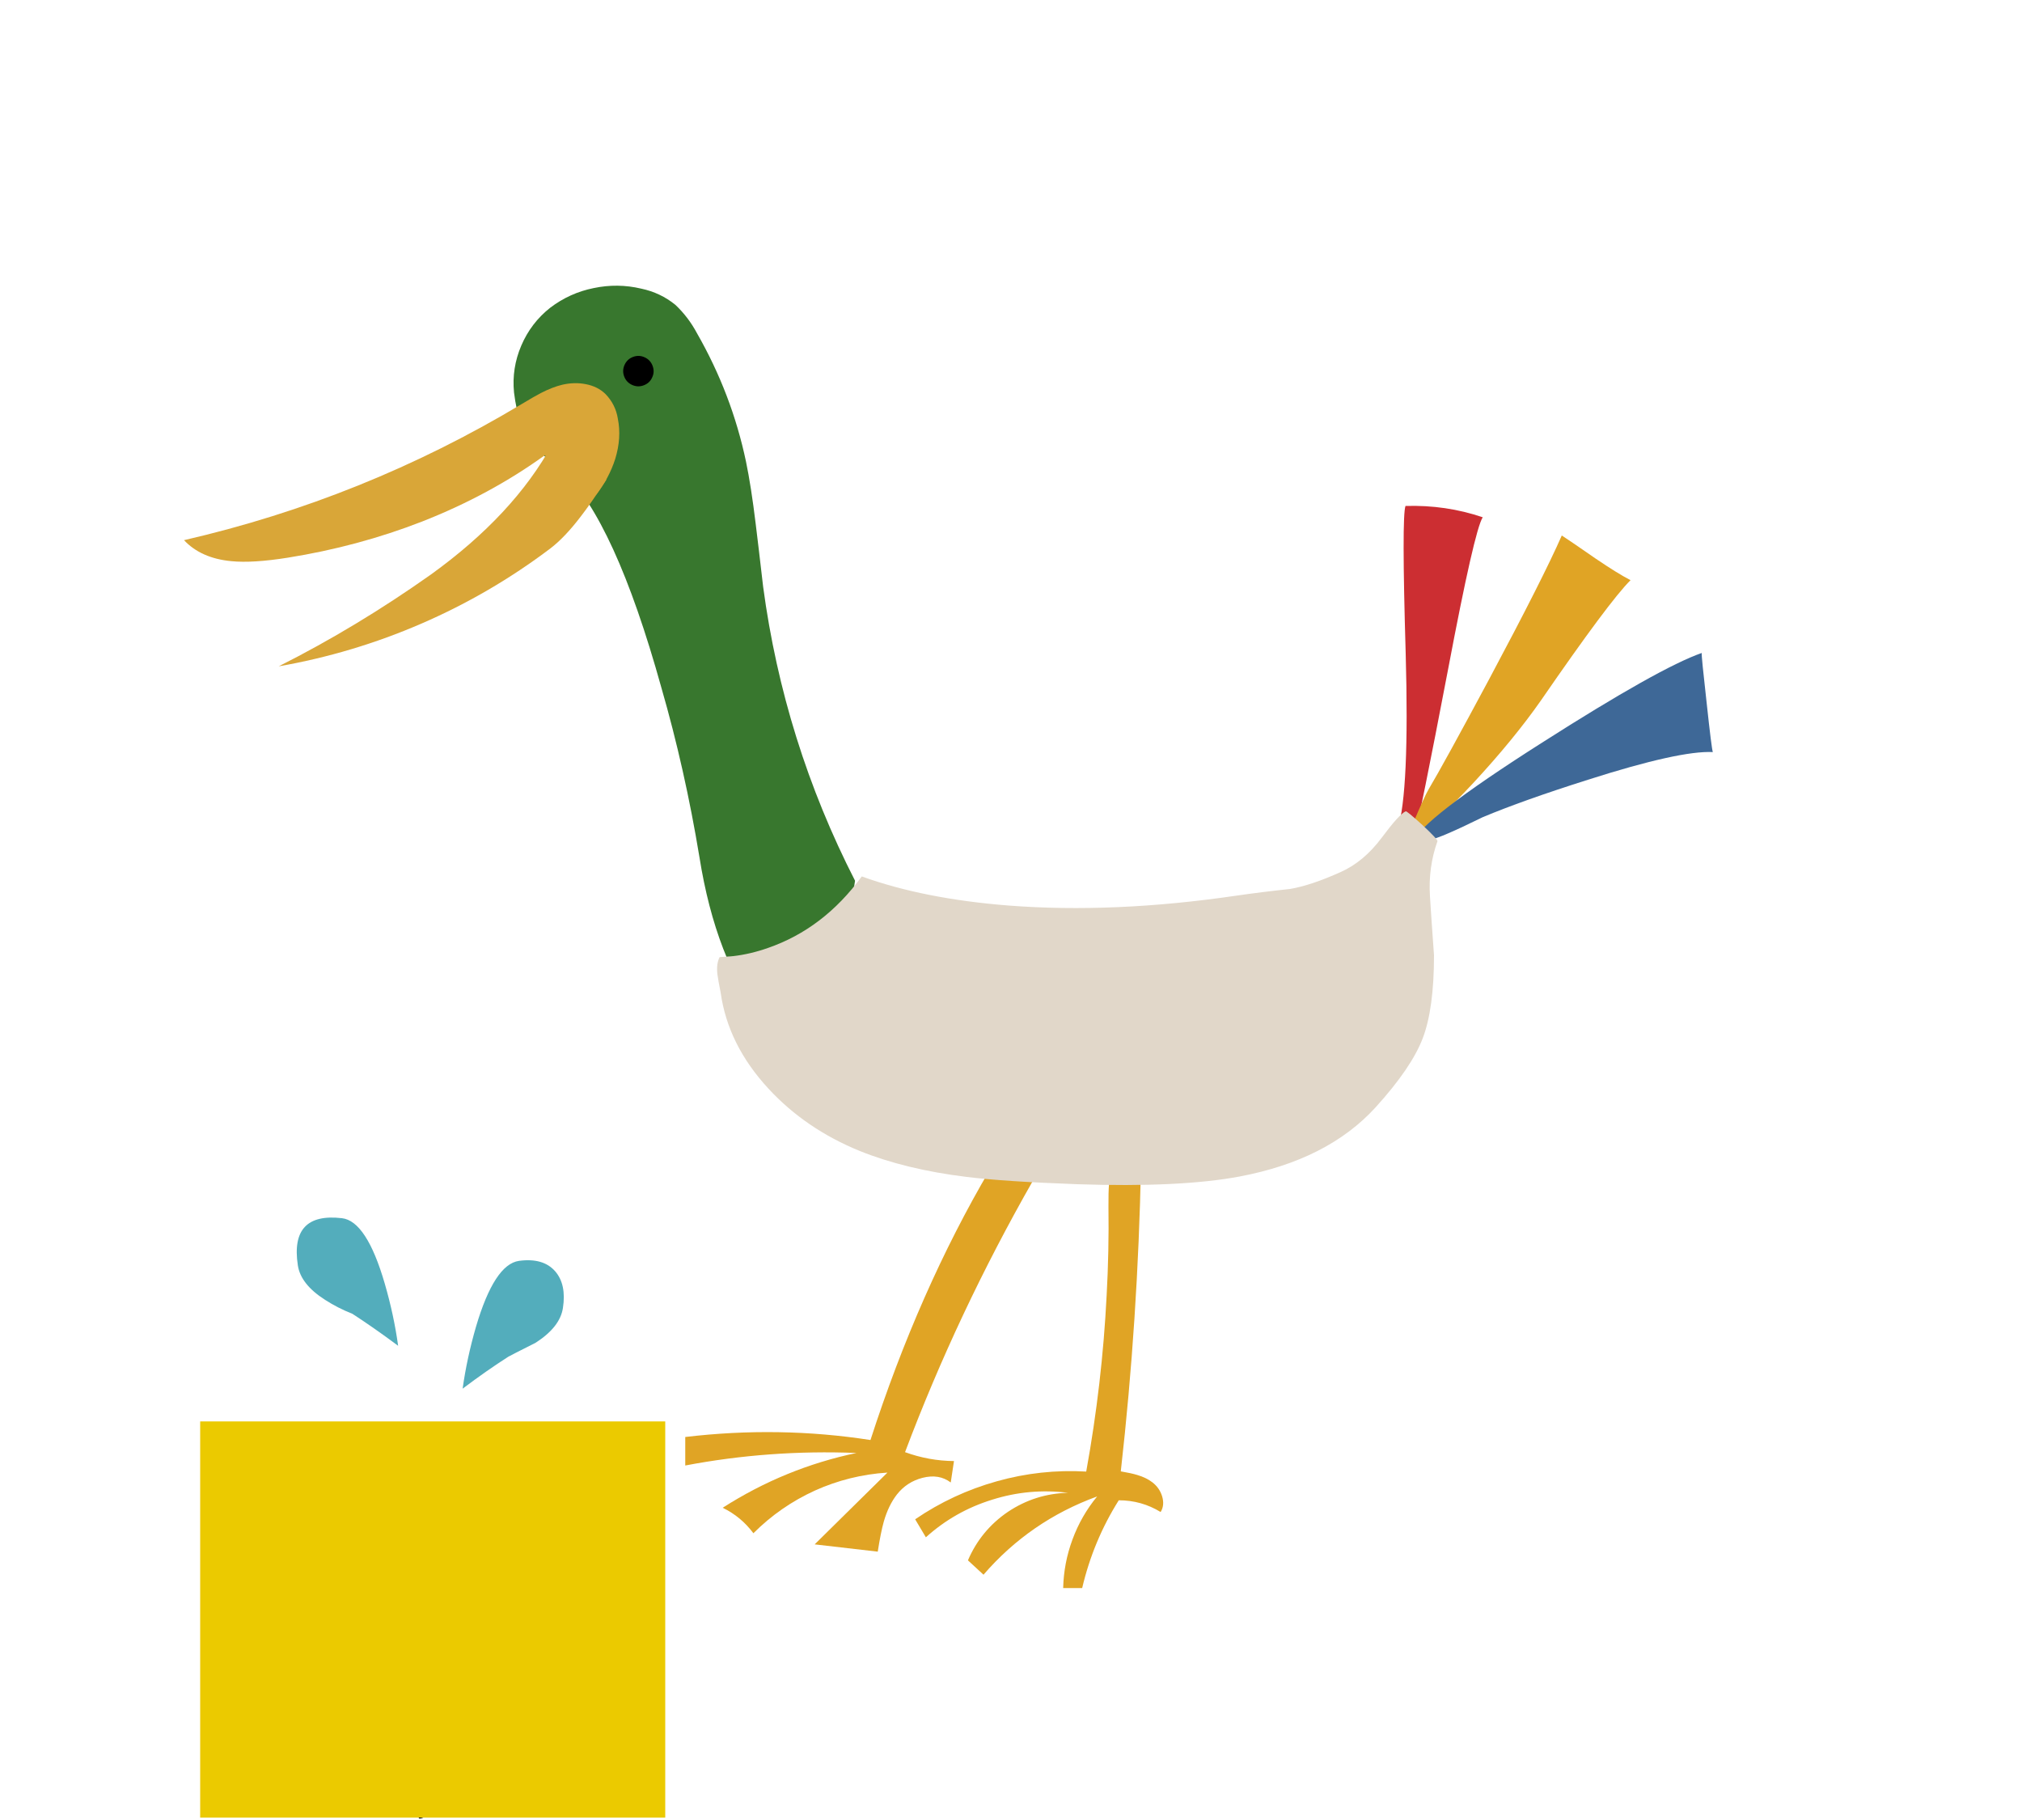
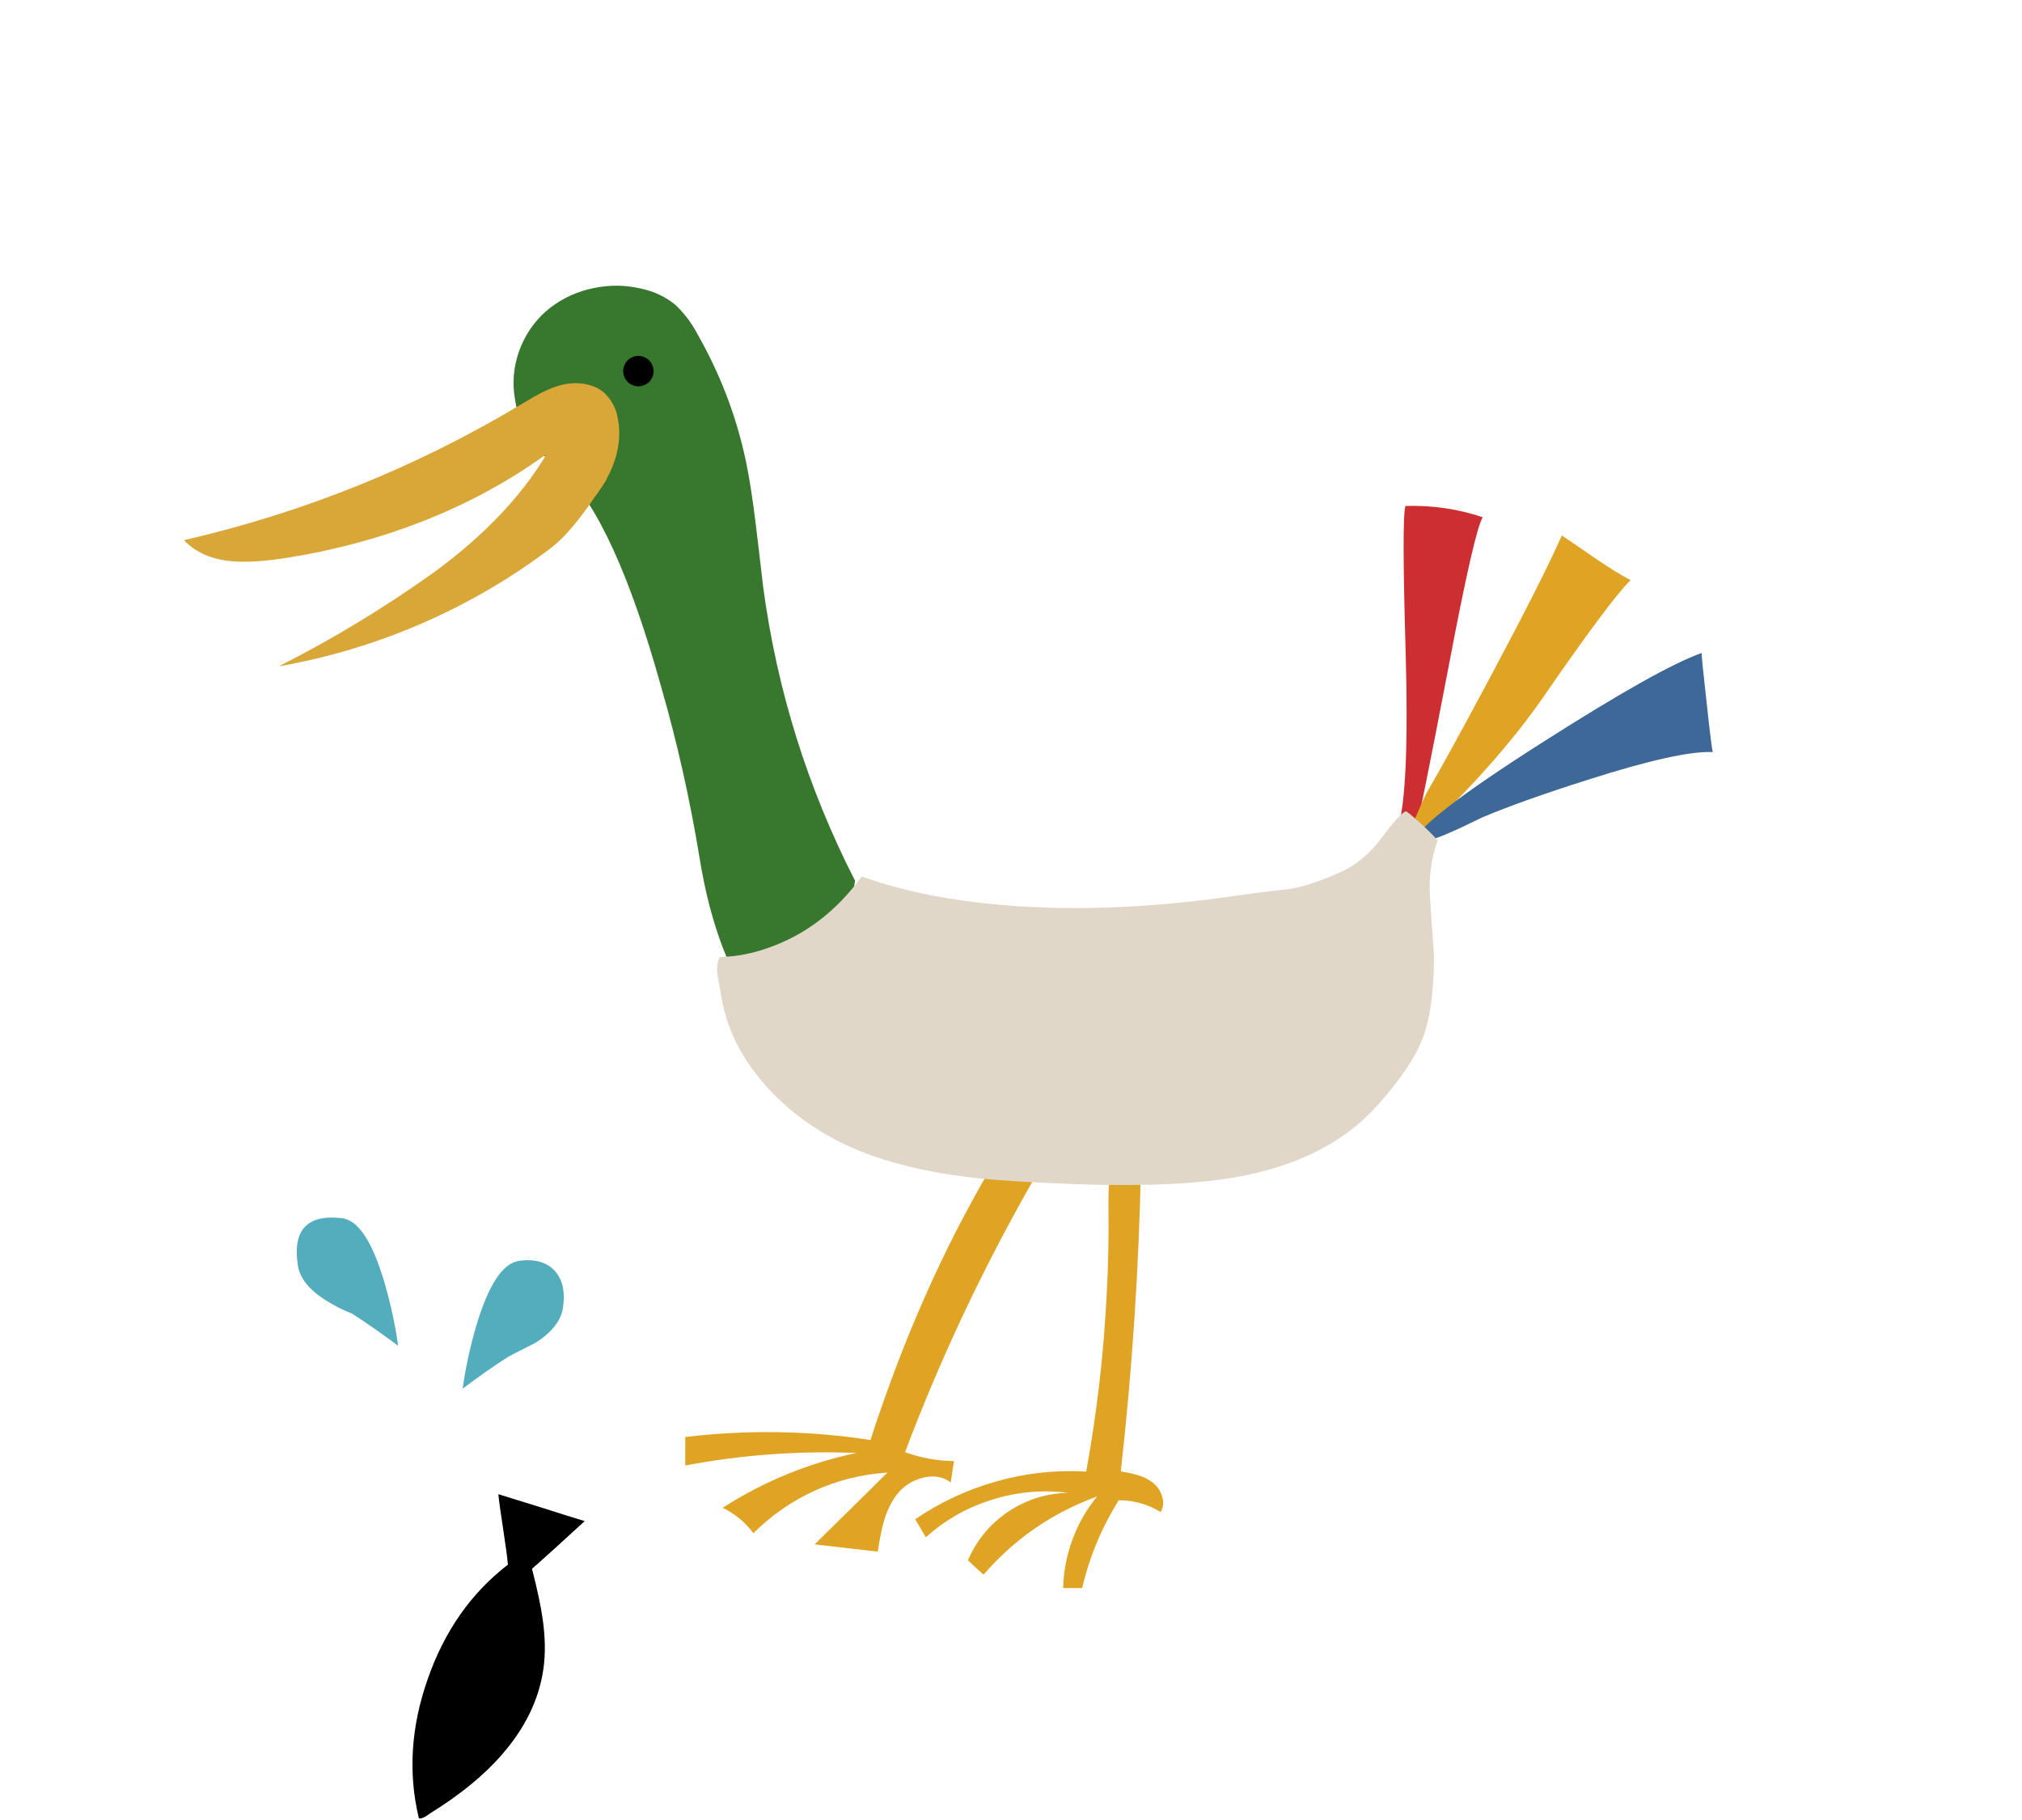
<svg xmlns="http://www.w3.org/2000/svg" id="main_recruit" image-rendering="auto" baseProfile="basic" version="1.1" preserveAspectRatio="xMidYMid meet" x="0px" y="0px" width="500" height="450" viewBox="0 0 500 450">
  <g id=".__E3.__82.__B7.__E3.__83.__BC.__E3.__83.__B3-1" overflow="visible">
    <g id="FlashAICB_Layer-1_.__3CClip-Group.__3Er1" transform="translate(77.5 57.4)">
      <g id="leg" transform="translate(91.95 230.4)">
        <path fill="#E0A425" stroke="none" d="M16.85 91.3Q23.5 84.65 32.05 80.75 40.6 76.9 50 76.3L32 94.05 47.6 95.85Q48.35 91.05 49.1 88.4 50.25 84.4 52.35 81.7 54.8 78.6 58.65 77.6 62.75 76.55 65.65 78.75L66.45 73.45Q60.25 73.4 54.35 71.25 67.3 36.85 86.05 4L75.35 1.35Q57.75 31.3 45.8 68.25 23.25 64.75 0 67.5L0 74.55Q20.75 70.6 42.35 71.45 24.65 75.15 9.25 85 13.8 87.2 16.85 91.3Z" />
        <path fill="#E0A425" stroke="none" d="M112.7 0Q106.35 .65 105.3 2.35 104.6 3.45 104.65 10.55 104.8 21.55 104.2 32.5 103.1 54.3 99.15 76.05 87.9 75.4 77.05 78.45 66.15 81.5 56.85 87.85L59.5 92.3Q66.65 85.85 75.9 83 85.1 80.1 94.65 81.3 86.55 81.5 79.8 86 73.1 90.55 69.9 98L73.75 101.55Q85.25 88.25 101.85 82.2 97.9 87 95.75 92.85 93.6 98.65 93.45 104.85L98.15 104.85Q100.9 93.15 107.2 83.15 112.8 83.15 117.55 86.05 118.6 84.35 117.9 82.1 117.25 80.05 115.5 78.7 114 77.55 111.8 76.9 110.35 76.45 107.7 76 111.95 38.4 112.7 0Z" />
      </g>
      <g id="sippo" transform="translate(267.85 67.65)">
        <path fill="#CC2E32" stroke="none" d="M2.2 .05Q1.25 2.7 2.25 36.55 3.2 70.65 .25 80.05 .55 80.65 2.4 80.3 4.25 79.95 4.6 80.6 5.7 77.2 12.75 40.35 19.25 6 21.3 2.85 12.2 -.25 2.2 .05Z" />
        <path fill="#E0A425" stroke="none" d="M57.85 18.4Q54.65 16.75 49.2 13.05 43.3 8.95 40.85 7.35 36.25 17.85 22.85 42.95 11.65 63.85 7.95 70.05 6.95 71.7 4.1 78.45 1.5 84.7 0 86.65 9.45 78.75 19.1 68.4 29 57.7 35.65 48.2 52.6 23.6 57.85 18.4Z" />
        <path fill="#3E6897" stroke="none" d="M76.65 48.55Q75.35 37.05 75.45 36.4 65 40.05 36 58.55 5.65 77.85 4.15 83.2 7.15 83.45 12.75 81 15.8 79.7 21.3 77 31.2 72.85 47.3 67.75 70 60.5 78.2 60.9 77.9 60.15 76.65 48.55Z" />
      </g>
      <g display="none">
        <g id="facer3s">
          <animateTransform attributeName="transform" additive="replace" type="translate" dur="6.5s" keyTimes="0;.005;.01;.015;.021;.026;.031;.036;.041;.046;.051;.056;.062;.067;.072;.077;.082;.087;.092;.097;.103;.108;.113;.118;.123;.128;.133;.138;.144;.149;.154;.159;.164;.169;.174;.179;.185;.19;.195;.2;.205;.21;.215;.221;.226;.231;.236;.241;.246;.251;.256;.262;.267;.272;.277;.282;.287;.292;.297;.303;.308;.313;.318;.323;.328;.333;.338;.344;.349;.354;.359;.364;.369;.374;.379;.385;.39;.395;.4;.405;.41;.415;.421;.426;.431;.436;.441;.446;.451;.456;1" values="135.55,175.2;135.587,175.302;135.515,175.239;135.581,175.241;135.588,175.303;135.519,175.193;135.587,175.188;135.552,175.299;135.596,175.194;135.511,175.223;135.581,175.233;135.641,175.274;135.49,175.25;135.569,175.276;135.571,175.234;135.551,175.258;135.552,175.2;135.534,175.27;135.54,175.266;135.522,175.275;135.602,175.259;135.629,175.198;135.582,175.257;135.613,175.262;135.553,175.284;135.551,175.228;135.568,175.207;135.474,175.332;135.528,175.209;135.529,175.217;135.497,175.266;135.57,175.22;135.58,175.278;135.587,175.226;135.507,175.24;135.509,175.269;135.561,175.275;135.574,175.249;135.584,175.238;135.453,175.204;135.522,175.22;135.563,175.198;135.533,175.199;135.58,175.238;135.577,175.302;135.512,175.241;135.55,175.2;135.506,175.274;135.537,175.272;135.553,175.293;135.583,175.276;135.643,175.286;135.555,175.233;135.516,175.325;135.53,175.231;135.625,175.26;135.551,175.278;135.536,175.262;135.609,175.295;135.552,175.24;135.621,175.199;135.564,175.247;135.532,175.258;135.515,175.188;135.49,175.206;135.586,175.208;135.518,175.269;135.514,175.246;135.593,175.247;135.551,175.225;135.468,175.242;135.494,175.217;135.535,175.273;135.556,175.268;135.557,175.235;135.569,175.252;135.495,175.216;135.532,175.251;135.538,175.246;135.511,175.272;135.571,175.225;135.532,175.235;135.536,175.273;135.533,175.263;135.62,175.255;135.508,175.235;135.54,175.254;135.514,175.236;135.504,175.21;135.55,175.2;135.55,175.2" fill="freeze" />
          <animateTransform attributeName="transform" additive="sum" type="rotate" dur="6.5s" keyTimes="0;.005;.01;.015;.021;.026;.031;.036;.041;.046;.051;.056;.062;.067;.072;.077;.082;.087;.092;.097;.103;.108;.113;.118;.123;.128;.133;.138;.144;.149;.154;.159;.164;.169;.174;.179;.185;.19;.195;.2;.205;.21;.215;.221;.226;.231;.236;.241;.246;.251;.256;.262;.267;.272;.277;.282;.287;.292;.297;.303;.308;.313;.318;.323;.328;.333;.338;.344;.349;.354;.359;.364;.369;.374;.379;.385;.39;.395;.4;.405;.41;.415;.421;.426;.431;.436;.441;.446;.451;.456;1" values="0,0,0;-.589,0,0;-1.177,0,0;-1.767,0,0;-2.357,0,0;-2.945,0,0;-3.535,0,0;-4.125,0,0;-4.714,0,0;-5.303,0,0;-5.893,0,0;-6.482,0,0;-5.729,0,0;-4.978,0,0;-4.225,0,0;-3.473,0,0;-2.72,0,0;-1.968,0,0;-1.216,0,0;-.463,0,0;.288,0,0;1.039,0,0;1.792,0,0;.468,0,0;-.856,0,0;-2.181,0,0;-3.506,0,0;-4.83,0,0;-6.155,0,0;-7.479,0,0;-8.805,0,0;-10.129,0,0;-11.453,0,0;-12.778,0,0;-14.102,0,0;-12.927,0,0;-11.752,0,0;-10.577,0,0;-9.401,0,0;-8.227,0,0;-7.051,0,0;-5.876,0,0;-4.701,0,0;-3.526,0,0;-2.35,0,0;-1.175,0,0;0,0,0;-.791,0,0;-1.584,0,0;-2.375,0,0;-3.168,0,0;-3.959,0,0;-4.751,0,0;-5.543,0,0;-6.335,0,0;-7.126,0,0;-7.918,0,0;-8.711,0,0;-8.001,0,0;-7.293,0,0;-6.584,0,0;-5.874,0,0;-5.165,0,0;-4.457,0,0;-3.747,0,0;-3.039,0,0;-2.329,0,0;-1.62,0,0;-.911,0,0;-.203,0,0;-1.556,0,0;-2.909,0,0;-4.263,0,0;-5.616,0,0;-6.969,0,0;-8.323,0,0;-9.676,0,0;-11.03,0,0;-12.383,0,0;-13.736,0,0;-15.089,0,0;-13.413,0,0;-11.737,0,0;-10.06,0,0;-8.382,0,0;-6.706,0,0;-5.03,0,0;-3.353,0,0;-1.676,0,0;0,0,0;0,0,0" fill="freeze" />
          <animateTransform attributeName="transform" additive="sum" type="scale" dur="6.5s" keyTimes="0;.149;.154;.195;.2;.292;.297;.303;.385;.39;.426;.431;1" values="1,1;1,1;1,.999;1,.999;1,1;1,1;1,.999;1,1;1,1;1,.999;1,.999;1,1;1,1" fill="freeze" />
          <animateTransform attributeName="transform" additive="sum" type="translate" dur="6.5s" keyTimes="0;.005;.01;.015;.021;.026;.031;.036;.041;.046;.051;.056;.062;.067;.072;.077;.082;.087;.097;.103;.108;.113;.118;.123;.128;.133;.138;.144;.149;.154;.159;.164;.169;.174;.179;.185;.19;.195;.2;.205;.21;.215;.221;.226;.231;.236;.241;.251;.256;.262;.267;.272;.277;.282;.287;.292;.297;.303;.308;.313;.318;.323;.328;.333;.338;.344;.349;.354;.359;.364;.369;.374;.379;.385;.39;.395;.405;.41;.415;.421;.426;.431;.436;.441;.446;.451;.456;1" values="-135.55,-175.2;-135.55,-175.3;-135.5,-175.25;-135.55,-175.3;-135.55,-175.35;-135.5,-175.2;-135.5,-175.2;-135.5,-175.25;-135.5,-175.2;-135.5,-175.25;-135.55,-175.25;-135.6,-175.3;-135.45,-175.25;-135.5,-175.25;-135.5,-175.2;-135.5,-175.25;-135.55,-175.2;-135.5,-175.3;-135.5,-175.3;-135.65,-175.25;-135.65,-175.2;-135.65,-175.25;-135.65,-175.2;-135.55,-175.35;-135.55,-175.25;-135.5,-175.2;-135.4,-175.35;-135.5,-175.2;-135.5,-175.25;-135.5,-175.25;-135.45,-175.2;-135.5,-175.3;-135.5,-175.2;-135.5,-175.2;-135.45,-175.3;-135.45,-175.3;-135.55,-175.2;-135.5,-175.25;-135.45,-175.2;-135.5,-175.25;-135.5,-175.2;-135.5,-175.2;-135.55,-175.25;-135.55,-175.3;-135.5,-175.25;-135.55,-175.2;-135.5,-175.3;-135.5,-175.3;-135.55,-175.25;-135.55,-175.25;-135.45,-175.25;-135.45,-175.3;-135.5,-175.25;-135.55,-175.25;-135.5,-175.3;-135.5,-175.25;-135.55,-175.3;-135.5,-175.25;-135.55,-175.25;-135.5,-175.25;-135.5,-175.25;-135.5,-175.15;-135.45,-175.2;-135.55,-175.2;-135.5,-175.3;-135.5,-175.25;-135.6,-175.3;-135.55,-175.25;-135.45,-175.3;-135.5,-175.2;-135.45,-175.25;-135.5,-175.25;-135.5,-175.3;-135.55,-175.2;-135.45,-175.2;-135.45,-175.25;-135.45,-175.25;-135.55,-175.25;-135.45,-175.15;-135.5,-175.3;-135.5,-175.25;-135.55,-175.3;-135.45,-175.25;-135.5,-175.25;-135.45,-175.25;-135.5,-175.25;-135.55,-175.2;-135.55,-175.2" fill="freeze" />
          <g id="Layer21_0_FILL">
            <path fill="#1A7926" stroke="none" d="M136.6 4.6Q131.6 1.25 125.6 .35 119.65 -.6 113.85 1.15 108.1 3 103.9 7.4 99.7 11.8 98.15 17.65 96.15 26.1 97.75 30.85 98.8 33.8 102.55 39.85 110.45 55.85 106.75 98.7 105.15 119.5 100.9 141.3 95.85 166.2 101.35 184.45 104.85 181.55 112.6 180.3 120.65 179 123.6 176.85 126.5 174.75 129.1 170.55 132.45 164.55 134.9 160.2 130.45 121.85 139 84.15 141.5 74.05 142.75 69 144.95 59.95 145.9 53.7 148.45 36.75 145.65 19.75 145.05 15.25 143.1 11.3 140.75 7.25 136.6 4.6Z" />
            <path fill="#E0A425" stroke="none" d="M101.05 45.15L91.6 32.25Q76.35 45.4 52.2 51.9 31.1 57.55 9 60.05 27.25 63.45 45.75 62.5 64.3 61.55 82.1 56.25 86.4 54.95 91.95 51.45 95.2 49.45 101.05 45.15Z" />
            <path fill="#000" stroke="none" d="M32.5 7.2Q27.6 19.35 26.8 29.35 25.7 42.35 31 52.35 33.6 57.3 38.5 62.3 41.7 65.6 47.9 70.75 46.75 76.05 44.4 87.95 47.45 86.85 54.95 84.35 61.75 82.05 65.5 80.7 63.65 78.65 59.45 74.4 55.2 70.15 53.35 68.05 58.15 51.55 52.65 33.55 47.2 15.55 34 4.45 33.15 4.8 32.5 7.2Z" />
            <path fill="#E0A425" stroke="none" d="M94.85 17.15Q93.35 17.45 89.35 18.55 45.45 30.6 0 28.5 2.85 34 9.9 36.7 14.8 38.6 23.5 39.6 41.05 41.6 58 39.9 75.9 38.05 91.6 32.25L101.1 45.15Q105.4 42 108.15 37.8 111.1 33.2 111.45 28.35 111.85 24.85 110.15 21.7 108.8 19.35 106.05 17.95 103.5 16.7 100.5 16.6 98 16.5 94.85 17.15Z" />
            <path id="Layer25_0_1_STROKES" stroke="#000" stroke-width="2.15" stroke-linejoin="round" stroke-linecap="round" fill="none" d="M121.55 15.9Q121.05 18.2 121.4 20.05 121.85 22.35 123.45 23.3 125.3 24.2 127.4 23.95 128.9 24 130.45 23.4 132.05 22.7 132.15 21" />
            <animate attributeName="display" fill="freeze" repeatDur="3s" dur="0.267s" keyTimes="0;.875;1" values="none;inline;inline" />
          </g>
          <g display="none" id="Layer16_0_FILL">
            <path fill="#1A7926" stroke="none" d="M136.6 4.6Q131.6 1.25 125.6 .35 119.65 -.6 113.85 1.15 108.1 3 103.9 7.4 99.7 11.8 98.15 17.65 96.15 26.1 97.75 30.85 98.8 33.8 102.55 39.85 110.45 55.85 106.75 98.7 105.15 119.5 100.9 141.3 95.85 166.2 101.35 184.45 104.85 181.55 112.6 180.3 120.65 179 123.6 176.85 126.5 174.75 129.1 170.55 132.45 164.55 134.9 160.2 130.45 121.85 139 84.15 141.5 74.05 142.75 69 144.95 59.95 145.9 53.7 148.45 36.75 145.65 19.75 145.05 15.25 143.1 11.3 140.75 7.25 136.6 4.6Z" />
            <path fill="#E0A425" stroke="none" d="M101.05 45.15L91.6 32.25Q76.35 45.4 52.2 51.9 31.1 57.55 9 60.05 27.25 63.45 45.75 62.5 64.3 61.55 82.1 56.25 86.4 54.95 91.95 51.45 95.2 49.45 101.05 45.15Z" />
            <g transform="matrix(.966 -.259 .259 .966 0 0)" id="Layer18_0_FILL">
              <path fill="#000" stroke="none" d="M22.9 12.05Q21.3 25.05 23.15 34.9 25.4 47.75 33.15 56.05 36.95 60.15 42.95 63.75 46.95 66.05 54.2 69.45 54.5 74.85 55.3 86.95 58 85.1 64.6 80.8 70.55 76.75 73.8 74.5 71.5 73 66.3 69.95 61.1 66.95 58.8 65.45 59.15 48.25 49.2 32.25 39.25 16.3 23.65 9 22.9 9.55 22.9 12.05Z" />
            </g>
            <path fill="#E0A425" stroke="none" d="M94.85 17.15Q93.35 17.45 89.35 18.55 45.45 30.6 0 28.5 2.85 34 9.9 36.7 14.8 38.6 23.5 39.6 41.05 41.6 58 39.9 75.9 38.05 91.6 32.25L101.1 45.15Q105.4 42 108.15 37.8 111.1 33.2 111.45 28.35 111.85 24.85 110.15 21.7 108.8 19.35 106.05 17.95 103.5 16.7 100.5 16.6 98 16.5 94.85 17.15Z" />
            <path id="Layer20_0_1_STROKES" stroke="#000" stroke-width="2.15" stroke-linejoin="round" stroke-linecap="round" fill="none" d="M121.55 15.9Q121.05 18.2 121.4 20.05 121.85 22.35 123.45 23.3 125.3 24.2 127.4 23.95 128.9 24 130.45 23.4 132.05 22.7 132.15 21" />
            <animate attributeName="display" fill="freeze" repeatDur="3s" dur="0.267s" keyTimes="0;.5;.875;1" values="none;inline;none;none" />
          </g>
          <g display="none" id="Layer11_0_FILL">
            <path fill="#1A7926" stroke="none" d="M136.6 4.6Q131.6 1.25 125.6 .35 119.65 -.6 113.85 1.15 108.1 3 103.9 7.4 99.7 11.8 98.15 17.65 96.15 26.1 97.75 30.85 98.8 33.8 102.55 39.85 110.45 55.85 106.75 98.7 105.15 119.5 100.9 141.3 95.85 166.2 101.35 184.45 104.85 181.55 112.6 180.3 120.65 179 123.6 176.85 126.5 174.75 129.1 170.55 132.45 164.55 134.9 160.2 130.45 121.85 139 84.15 141.5 74.05 142.75 69 144.95 59.95 145.9 53.7 148.45 36.75 145.65 19.75 145.05 15.25 143.1 11.3 140.75 7.25 136.6 4.6Z" />
            <path fill="#E0A425" stroke="none" d="M101.05 45.15L91.6 32.25Q76.35 45.4 52.2 51.9 31.1 57.55 9 60.05 27.25 63.45 45.75 62.5 64.3 61.55 82.1 56.25 86.4 54.95 91.95 51.45 95.2 49.45 101.05 45.15Z" />
            <path fill="#000" stroke="none" d="M32.5 7.2Q27.6 19.35 26.8 29.35 25.7 42.35 31 52.35 33.6 57.3 38.5 62.3 41.7 65.6 47.9 70.75 46.75 76.05 44.4 87.95 47.45 86.85 54.95 84.35 61.75 82.05 65.5 80.7 63.65 78.65 59.45 74.4 55.2 70.15 53.35 68.05 58.15 51.55 52.65 33.55 47.2 15.55 34 4.45 33.15 4.8 32.5 7.2Z" />
            <path fill="#E0A425" stroke="none" d="M94.85 17.15Q93.35 17.45 89.35 18.55 45.45 30.6 0 28.5 2.85 34 9.9 36.7 14.8 38.6 23.5 39.6 41.05 41.6 58 39.9 75.9 38.05 91.6 32.25L101.1 45.15Q105.4 42 108.15 37.8 111.1 33.2 111.45 28.35 111.85 24.85 110.15 21.7 108.8 19.35 106.05 17.95 103.5 16.7 100.5 16.6 98 16.5 94.85 17.15Z" />
            <path id="Layer15_0_1_STROKES" stroke="#000" stroke-width="2.15" stroke-linejoin="round" stroke-linecap="round" fill="none" d="M121.55 15.9Q121.05 18.2 121.4 20.05 121.85 22.35 123.45 23.3 125.3 24.2 127.4 23.95 128.9 24 130.45 23.4 132.05 22.7 132.15 21" />
            <animate attributeName="display" fill="freeze" repeatDur="3s" dur="0.267s" keyTimes="0;.5;1" values="inline;none;none" />
          </g>
        </g>
        <animate attributeName="display" fill="freeze" repeatCount="1" dur="6.5s" keyTimes="0;.462;1" values="inline;none;none" />
      </g>
      <g>
        <g id="face2" transform="matrix(.937 -.35 .35 .937 42.4 23.5)">
          <animateTransform attributeName="transform" additive="replace" type="translate" dur="6.5s" keyTimes="0;.462;.467;.472;.477;.482;.487;.492;.497;.503;.508;.513;.518;.523;.528;.533;.538;.544;.549;.554;.559;.564;.569;.574;.579;.585;.59;.595;.6;.605;.61;.615;.621;.626;.631;.636;.641;.646;.651;.656;.662;.667;.672;.677;.682;.687;.692;.697;.703;.708;.713;.718;.723;.728;.733;.738;.744;.749;.754;.759;.764;1" values="121.239,172.787;121.239,172.787;121.213,172.806;121.19,172.782;121.305,172.851;121.196,172.71;121.221,172.777;121.245,172.779;121.265,172.783;121.242,172.735;121.237,172.737;121.258,172.775;121.23,172.761;121.254,172.75;121.274,172.775;121.196,172.751;121.269,172.728;121.192,172.741;121.264,172.71;121.284,172.776;121.266,172.81;121.187,172.814;121.26,172.768;121.176,172.809;121.182,172.828;121.254,172.771;121.269,172.852;121.235,172.777;121.303,172.856;121.216,172.779;121.232,172.833;121.229,172.8;121.222,172.788;121.253,172.795;121.242,172.83;121.213,172.832;121.186,172.857;121.139,172.809;121.184,172.865;121.23,172.842;121.252,172.741;121.294,172.859;121.238,172.835;121.179,172.812;121.205,172.799;121.208,172.844;121.481,173.034;121.752,173.186;121.981,173.377;122.354,173.694;122.523,173.887;122.798,174.062;123.121,174.279;123.383,174.512;123.665,174.728;123.837,174.976;124.115,175.161;124.388,175.399;124.722,175.633;124.927,175.804;125.286,176.107;125.286,176.107" fill="freeze" />
          <animateTransform attributeName="transform" additive="sum" type="rotate" dur="6.5s" keyTimes="0;.462;.467;.472;.477;.482;.487;.492;.497;.503;.508;.513;.518;.523;.528;.533;.538;.544;.549;.554;.559;.564;.569;.574;.579;.585;.59;.595;.6;.605;.61;.615;.621;.626;.631;.636;.641;.646;.651;.656;.662;.667;.672;.677;.682;.687;.692;.697;.703;.708;.713;.718;.723;.728;.733;.738;.744;.749;.754;.759;.764;1" values="6.213,0,0;6.213,0,0;5.939,0,0;5.663,0,0;5.388,0,0;5.111,0,0;4.838,0,0;4.563,0,0;4.288,0,0;4.012,0,0;3.737,0,0;3.462,0,0;3.188,0,0;2.912,0,0;2.638,0,0;2.362,0,0;2.088,0,0;1.813,0,0;1.537,0,0;1.262,0,0;.987,0,0;.712,0,0;.437,0,0;.162,0,0;-.111,0,0;-.386,0,0;-.661,0,0;-.936,0,0;-1.211,0,0;-1.487,0,0;-2.258,0,0;-3.029,0,0;-3.8,0,0;-4.571,0,0;-5.343,0,0;-6.113,0,0;-6.885,0,0;-7.656,0,0;-8.427,0,0;-9.199,0,0;-9.969,0,0;-10.74,0,0;-11.512,0,0;-12.283,0,0;-13.054,0,0;-13.825,0,0;-14.121,0,0;-14.417,0,0;-14.712,0,0;-15.007,0,0;-15.302,0,0;-15.598,0,0;-15.893,0,0;-16.189,0,0;-16.483,0,0;-17.147,0,0;-17.811,0,0;-18.473,0,0;-19.136,0,0;-19.799,0,0;-20.462,0,0;-20.462,0,0" fill="freeze" />
          <animateTransform attributeName="transform" additive="sum" type="scale" dur="6.5s" keyTimes="0;.651;.656;1" values="1,1;1,1;1,.999;1,.999" fill="freeze" />
          <animateTransform attributeName="transform" additive="sum" type="translate" dur="6.5s" keyTimes="0;.472;.477;.482;.487;.492;.497;.503;.508;.513;.518;.523;.528;.533;.538;.544;.549;.554;.559;.564;.569;.574;.579;.585;.59;.595;.6;.605;.61;.615;.621;.626;.631;.636;.641;.646;.651;.656;.662;.667;.672;.677;.682;.687;.692;.697;.703;.708;.713;.718;.723;.728;.733;.738;.744;.749;.754;.759;.764;1" values="-24.25,-171.8;-24.25,-171.8;-24.35,-171.9;-24.25,-171.75;-24.3,-171.75;-24.3,-171.75;-24.3,-171.8;-24.3,-171.75;-24.3,-171.7;-24.35,-171.75;-24.3,-171.75;-24.35,-171.75;-24.35,-171.8;-24.3,-171.85;-24.35,-171.85;-24.3,-171.8;-24.35,-171.8;-24.4,-171.85;-24.35,-171.9;-24.3,-171.85;-24.3,-171.85;-24.2,-171.9;-24.3,-171.9;-24.35,-171.85;-24.4,-171.95;-24.35,-171.9;-24.45,-171.95;-24.3,-171.85;-24.35,-171.9;-24.35,-171.9;-24.3,-171.85;-24.35,-171.85;-24.3,-171.95;-24.3,-171.9;-24.25,-172;-24.2,-171.95;-24.25,-171.9;-24.3,-171.95;-24.35,-171.9;-24.35,-172;-24.25,-171.95;-24.2,-171.9;-24.2,-171.85;-24.25,-171.95;-24.3,-171.9;-24.3,-171.85;-24.3,-171.85;-24.3,-171.95;-24.3,-171.9;-24.3,-171.9;-24.35,-171.9;-24.35,-171.85;-24.35,-171.9;-24.25,-171.95;-24.3,-171.9;-24.25,-171.9;-24.3,-171.95;-24.3,-171.95;-24.35,-172;-24.35,-172" fill="freeze" />
          <path fill="#38772E" stroke="none" d="M48.6 19.75Q48 15.25 46.05 11.3 43.65 7.2 39.55 4.6 34.55 1.25 28.55 .35 22.6 -.6 16.8 1.15 11.05 3 6.85 7.4 2.65 11.8 1.1 17.65 -.9 26.1 .7 30.85 1.75 33.8 5.5 39.85 13.4 55.9 9.7 98.7 8.1 119.65 3.85 141.3 -1.2 166.2 4.3 184.5 7.8 181.55 15.55 180.3 23.6 179 26.55 176.85 29.45 174.75 32.05 170.55 35.4 164.55 37.85 160.2 33.4 121.8 42 84.15 44.5 74.05 45.7 69 47.9 59.9 48.85 53.7 51.4 36.8 48.6 19.75Z" />
          <path fill="#000" stroke="none" d="M34.4 26.1Q35.5 25.05 35.5 23.45 35.5 21.9 34.4 20.8 33.3 19.7 31.75 19.7 30.2 19.7 29.1 20.8 28 21.9 28 23.45 28 25 29.1 26.1 30.2 27.2 31.75 27.2 33.35 27.2 34.4 26.1Z" />
        </g>
        <animate attributeName="display" fill="freeze" repeatCount="1" dur="6.5s" keyTimes="0;.462;1" values="none;inline;inline" />
      </g>
      <g>
        <g id="kuchi2" transform="matrix(.937 -.35 .35 .937 -18.3 81.3)">
          <animateTransform attributeName="transform" additive="replace" type="translate" dur="6.5s" keyTimes="0;.462;.467;.472;.477;.482;.487;.492;.497;.503;.508;.513;.518;.523;.528;.533;.538;.544;.549;.554;.559;.564;.569;.574;.579;.585;.59;.595;.6;.605;.61;.615;.621;.626;.631;.636;.641;.646;.651;.656;.662;.667;.672;.677;.682;.687;.692;.697;.703;.708;.713;.718;.723;.728;.733;.738;.744;.749;.754;.759;.764;1" values="123.882,42.453;123.882,42.453;123.52,42.242;123.163,42.035;122.738,41.917;122.281,41.755;121.871,41.543;121.443,41.429;121.129,41.167;120.662,40.957;120.289,40.792;119.914,40.573;119.436,40.359;119.058,40.198;118.576,40.027;118.187,39.912;117.805,39.697;116.366,39.777;115.028,39.909;113.688,39.993;112.332,40.17;110.937,40.303;109.491,40.483;108.138,40.517;106.799,40.654;105.448,40.733;104.039,40.966;102.679,41.046;101.32,41.228;99.955,41.306;98.854,42.006;97.705,42.706;96.554,43.406;95.455,44.156;94.255,44.857;93.056,45.61;91.955,46.259;90.856,47.059;89.656,47.71;88.556,48.459;87.457,49.209;86.256,49.86;85.157,50.659;84.006,51.309;82.857,52.11;81.756,52.759;80.607,53.509;79.456,54.21;78.358,54.959;77.207,55.659;76.008,56.41;74.958,57.061;73.808,57.862;72.607,58.512;71.508,59.311;71.72,59.167;71.882,59.135;72.208,58.887;72.439,58.764;72.707,58.52;72.991,58.507;72.991,58.507" fill="freeze" />
          <animateTransform attributeName="transform" additive="sum" type="rotate" dur="6.5s" keyTimes="0;.462;.467;.472;.477;.482;.487;.492;.497;.503;.508;.513;.518;.523;.528;.533;.538;.544;.549;.554;.559;.564;.569;.574;.579;.585;.59;.595;.6;.605;.615;.621;.646;.651;.682;.687;.713;.718;.733;.738;.744;.749;.754;.759;.764;1" values="6.213,0,0;6.213,0,0;5.939,0,0;5.663,0,0;5.388,0,0;5.111,0,0;4.838,0,0;4.563,0,0;4.288,0,0;4.012,0,0;3.737,0,0;3.462,0,0;3.188,0,0;2.912,0,0;2.638,0,0;2.362,0,0;2.088,0,0;1.813,0,0;1.537,0,0;1.262,0,0;.987,0,0;.712,0,0;.437,0,0;.162,0,0;-.111,0,0;-.386,0,0;-.661,0,0;-.936,0,0;-1.211,0,0;-1.487,0,0;-1.487,0,0;-1.486,0,0;-1.486,0,0;-1.485,0,0;-1.485,0,0;-1.484,0,0;-1.484,0,0;-1.483,0,0;-1.483,0,0;-4.646,0,0;-7.81,0,0;-10.973,0,0;-14.136,0,0;-17.299,0,0;-20.462,0,0;-20.462,0,0" fill="freeze" />
          <animateTransform attributeName="transform" additive="sum" type="scale" dur="6.5s" keyTimes="0;.744;.749;1" values="1,1;1,1;1,.999;1,.999" fill="freeze" />
          <animateTransform attributeName="transform" additive="sum" type="translate" dur="6.5s" keyTimes="0;.467;.472;.477;.482;.487;.492;.497;.503;.508;.513;.518;.523;.528;.533;.538;.544;.549;.554;.559;.564;.569;.574;.579;.585;.59;.595;.6;.605;.61;.615;.621;.626;.631;.636;.641;.646;.651;.656;.662;.667;.672;.677;.682;.687;.692;.697;.703;.708;.713;.718;.723;.728;.733;.738;.744;.749;.754;.759;.764;1" values="-93.55,-10.55;-93.55,-10.55;-93.6,-10.55;-93.55,-10.65;-93.55,-10.6;-93.55,-10.55;-93.55,-10.65;-93.55,-10.6;-93.6,-10.55;-93.65,-10.6;-93.6,-10.55;-93.6,-10.55;-93.7,-10.55;-93.6,-10.5;-93.65,-10.65;-93.7,-10.6;-93.6,-10.55;-93.55,-10.55;-93.6,-10.55;-93.6,-10.55;-93.65,-10.55;-93.55,-10.6;-93.6,-10.55;-93.6,-10.55;-93.7,-10.5;-93.6,-10.55;-93.65,-10.6;-93.6,-10.6;-93.7,-10.55;-93.7,-10.5;-93.7,-10.55;-93.7,-10.5;-93.7,-10.55;-93.65,-10.55;-93.5,-10.6;-93.55,-10.55;-93.55,-10.6;-93.5,-10.5;-93.55,-10.5;-93.55,-10.55;-93.5,-10.5;-93.55,-10.55;-93.55,-10.5;-93.5,-10.55;-93.55,-10.5;-93.55,-10.55;-93.5,-10.5;-93.55,-10.6;-93.55,-10.55;-93.5,-10.6;-93.55,-10.55;-93.5,-10.55;-93.5,-10.5;-93.55,-10.55;-93.5,-10.65;-93.35,-10.6;-93.45,-10.55;-93.45,-10.55;-93.5,-10.5;-93.45,-10.55;-93.45,-10.55" fill="freeze" />
          <path fill="#D9A638" stroke="none" d="M82.95 19.2Q86.2 17.2 92.05 12.9L82.6 0Q67.5 13.05 43.2 19.7 21.45 25.45 0 27.8 18.25 31.2 36.75 30.25 55.3 29.3 73.1 24 77.4 22.7 82.95 19.2Z" />
        </g>
        <animate attributeName="display" fill="freeze" repeatCount="1" dur="6.5s" keyTimes="0;.462;1" values="none;inline;inline" />
      </g>
      <g>
        <g id="fish" transform="matrix(-.807 -.591 .591 -.807 32.1 396.6)">
          <animateTransform attributeName="transform" additive="replace" type="translate" dur="6.5s" keyTimes="0;.462;.467;.472;.477;.482;.487;.492;.497;.503;.508;.513;.518;.523;.528;.533;.538;.544;.549;.554;.559;.564;.569;.574;.579;.585;.59;.595;.6;.605;.61;.615;.621;.626;.631;.636;.641;.646;.651;.656;.662;.667;.672;.677;.682;.687;.692;.697;.703;.708;.713;.718;.723;.728;.733;.738;.744;.749;.754;.759;.764;1" values="67.59,39.868;67.59,39.868;66.702,39.799;65.88,39.707;64.899,39.648;64.056,39.498;63.13,39.526;62.238,39.337;61.3,39.298;60.434,39.173;60.4,39.198;60.479,39.08;60.4,39.198;60.434,39.173;62.78,35.557;64.996,31.948;67.222,28.439;69.45,24.841;71.733,21.293;68.889,28.09;66.08,34.788;63.288,41.487;60.43,48.138;59.46,49.831;58.579,51.309;57.613,52.825;56.624,54.488;55.71,55.981;54.752,57.407;53.761,59.094;52.739,60.744;51.867,62.241;50.876,63.803;49.911,65.299;48.964,66.873;47.979,68.392;47.076,70.023;46.122,71.592;45.135,73.102;44.237,74.707;43.204,76.268;42.301,77.843;41.355,79.381;40.337,80.95;39.312,82.531;38.312,84.201;38.487,105.53;38.619,126.87;38.625,148.348;38.747,169.641;38.871,190.974;38.952,212.402;39.061,233.777;39.142,255.246;39.236,276.594;39.236,289.394;39.216,302.154;39.196,315.015;39.136,327.894;39.177,340.724;39.116,353.504;39.116,353.504" fill="freeze" />
          <animateTransform attributeName="transform" additive="sum" type="rotate" dur="6.5s" keyTimes="0;.462;.467;.472;.477;.482;.487;.492;.497;.503;.508;.513;.518;.523;.528;.533;.538;.544;.549;.554;.559;.569;.574;.579;.585;.59;.595;.6;.605;.61;.615;.621;.626;.631;.636;.641;.646;.651;.656;.662;.667;.672;.677;.682;.687;.692;.697;.703;.708;.713;.718;.723;.728;.733;1" values="6.213,0,0;6.213,0,0;3.713,0,0;1.213,0,0;-1.285,0,0;-3.785,0,0;-6.285,0,0;-8.785,0,0;-1.285,0,0;6.213,0,0;-1.285,0,0;-8.785,0,0;-1.285,0,0;6.213,0,0;1.213,0,0;-3.785,0,0;-8.785,0,0;13.712,0,0;36.211,0,0;13.712,0,0;-8.785,0,0;-8.785,0,0;-11,0,0;-15.213,0,0;-18.428,0,0;-21.642,0,0;-24.856,0,0;-28.071,0,0;-31.284,0,0;-34.499,0,0;-37.713,0,0;-40.928,0,0;-44.143,0,0;-47.357,0,0;-50.571,0,0;-53.785,0,0;-62.118,0,0;-70.452,0,0;-78.786,0,0;-87.118,0,0;-95.449,0,0;-103.783,0,0;-112.117,0,0;-120.45,0,0;-128.783,0,0;-130.45,0,0;-132.117,0,0;-133.785,0,0;-135.451,0,0;-137.117,0,0;-138.784,0,0;-140.451,0,0;-142.117,0,0;-143.785,0,0;-143.785,0,0" fill="freeze" />
          <animateTransform attributeName="transform" additive="sum" type="scale" dur="6.5s" keyTimes="0;.487;.492;.497;.508;.513;.518;.533;.538;.544;.549;.554;.6;.605;.641;.646;.656;.662;.667;.672;.682;.687;1" values="1,1;1,1;1,.999;1,1;1,1;1,.999;1,1;1,1;1,.999;1,.999;.998,.998;1,.999;1,.999;.998,.998;.998,.998;1,.999;1,.999;1,1;1,1;1,.999;1,.999;.998,.998;.998,.998" fill="freeze" />
          <animateTransform attributeName="transform" additive="sum" type="translate" dur="6.5s" keyTimes="0;.467;.472;.477;.482;.487;.492;.497;.503;.508;.513;.518;.523;.528;.533;.538;.544;.549;.554;.559;.564;.569;.574;.579;.585;.59;.595;.6;.605;.61;.615;.621;.626;.631;.636;.641;.646;.651;.656;.662;.667;.672;.677;.682;.687;.692;.697;.703;.708;.713;.718;.723;.728;.733;.738;.744;.749;.754;.759;.764;1" values="-19.9,-38.8;-19.9,-38.8;-19.95,-38.85;-19.95,-38.95;-19.95,-38.95;-19.95,-39.05;-19.95,-38.95;-19.95,-39;-19.95,-38.85;-19.95,-39;-20,-38.9;-19.95,-39;-19.95,-38.85;-19.95,-38.85;-19.95,-38.8;-19.95,-38.85;-19.85,-38.75;-19.85,-38.7;-19.85,-38.8;-19.95,-38.9;-19.95,-38.95;-19.95,-38.9;-19.85,-39.05;-19.9,-39;-19.95,-39;-19.85,-39.05;-19.85,-39.05;-19.95,-38.9;-19.9,-39;-19.7,-38.95;-19.75,-39.05;-19.8,-39;-19.8,-38.95;-19.75,-38.95;-19.75,-38.9;-19.85,-39.05;-19.8,-39;-19.8,-38.9;-19.75,-39;-19.7,-38.95;-19.7,-38.95;-19.75,-38.9;-19.8,-38.85;-19.75,-38.85;-19.75,-38.8;-19.65,-38.85;-19.7,-38.9;-19.75,-38.8;-19.75,-38.85;-19.75,-38.9;-19.7,-38.85;-19.7,-38.85;-19.7,-38.8;-19.75,-38.85;-19.75,-38.85;-19.75,-38.9;-19.8,-38.85;-19.75,-38.85;-19.7,-38.85;-19.75,-38.9;-19.75,-38.9" fill="freeze" />
          <path fill="#000" stroke="none" d="M.2 24.9Q-.9 37.9 4.4 47.9 7.05 52.9 11.9 57.85 15.15 61.2 21.35 66.3 20.15 71.6 17.8 83.5 21 82.35 28.35 79.9 35.25 77.55 38.95 76.25 37.15 74.25 32.85 69.95 28.65 65.75 26.75 63.6 31.55 47.1 26.05 29.1 20.6 11.1 7.45 0 6.65 .3 5.9 2.75 1 14.9 .2 24.9Z" />
        </g>
        <animate attributeName="display" fill="freeze" repeatCount="1" dur="6.5s" keyTimes="0;.462;1" values="none;inline;inline" />
      </g>
-       <path fill="#EBCA00" stroke="none" d="M87 392L87 294.05 -28 294.05 -28 392 87 392Z" />
      <g>
        <g id="kuchi1" transform="matrix(.963 -.268 .268 .963 -35.2 64.65)">
          <animateTransform attributeName="transform" additive="replace" type="translate" dur="6.5s" keyTimes="0;.462;.467;.472;.477;.482;.487;.492;.497;.503;.508;.513;.518;.523;.528;.533;.538;.544;.549;.554;.559;.564;.569;.574;.579;.585;.59;.595;.6;.605;.61;.615;.621;.626;.631;.636;.641;.646;.651;.656;.662;.667;.672;.677;.682;.687;.692;.697;.703;.708;.713;.718;.723;.728;.733;.738;.744;.749;.754;.759;.764;1" values="120.063,23.37;120.063,23.37;119.722,23.44;119.253,23.459;118.726,23.461;118.243,23.54;117.639,23.566;117.274,23.797;116.726,23.809;116.237,23.825;115.763,23.948;115.214,24.039;114.757,24.045;114.256,24.127;113.321,24.353;112.301,24.565;111.391,24.775;110.438,25.069;109.478,25.263;108.196,24.784;106.871,24.225;105.585,23.832;104.156,23.278;103.088,23.178;101.942,22.939;100.793,22.709;99.617,22.455;98.389,22.283;97.262,22.043;96.132,21.752;94.781,22.258;93.407,22.735;91.957,23.119;90.671,23.541;89.282,23.954;87.835,24.338;86.378,24.876;84.684,25.897;82.954,26.918;81.108,27.908;79.364,28.864;77.577,29.951;75.812,30.936;74.094,31.97;72.294,32.894;70.489,33.947;69.775,34.499;69.075,35.099;68.354,35.859;67.689,36.397;66.989,37.047;66.323,37.586;65.589,38.297;64.889,38.897;64.091,39.56;63.875,39;63.673,40.536;63.325,41.099;63.075,41.599;62.839,42.197;62.491,42.76;62.491,42.76" fill="freeze" />
          <animateTransform attributeName="transform" additive="sum" type="rotate" dur="6.5s" keyTimes="0;.462;.467;.472;.477;.482;.487;.492;.497;.503;.508;.513;.518;.523;.528;.533;.538;.544;.549;.554;.559;.564;.569;.574;.579;.585;.59;.595;.6;.605;.61;.615;.621;.626;.631;.636;.641;.646;.651;.656;.662;.667;.672;.677;.682;.687;1" values="6.213,0,0;6.213,0,0;7.175,0,0;8.137,0,0;9.099,0,0;10.062,0,0;11.025,0,0;11.987,0,0;12.95,0,0;13.912,0,0;9.693,0,0;5.476,0,0;9.086,0,0;12.697,0,0;14.038,0,0;15.377,0,0;16.719,0,0;18.058,0,0;19.399,0,0;16.843,0,0;14.288,0,0;11.731,0,0;9.177,0,0;7.785,0,0;6.395,0,0;5.004,0,0;3.612,0,0;2.222,0,0;.831,0,0;-.558,0,0;-1.496,0,0;-2.433,0,0;-3.372,0,0;-4.307,0,0;-5.245,0,0;-6.181,0,0;-7.119,0,0;-8.057,0,0;-8.994,0,0;-9.932,0,0;-10.869,0,0;-11.806,0,0;-12.743,0,0;-13.68,0,0;-14.618,0,0;-15.555,0,0;-15.555,0,0" fill="freeze" />
          <animateTransform attributeName="transform" additive="sum" type="scale" dur="6.5s" keyTimes="0;.467;.472;.508;.513;.518;.569;.574;.641;.646;1" values="1,1;1,1;1,.999;1,.999;1,1;1,.999;1,.999;1,1;1,1;1,.999;1,.999" fill="freeze" />
          <animateTransform attributeName="transform" additive="sum" type="translate" dur="6.5s" keyTimes="0;.462;.467;.472;.477;.482;.487;.492;.497;.503;.508;.513;.518;.523;.528;.533;.538;.544;.549;.554;.559;.564;.569;.574;.579;.585;.59;.595;.6;.605;.61;.615;.621;.626;.631;.636;.641;.646;.651;.656;.662;.667;.672;.677;.682;.687;.692;.697;.703;.708;.713;.718;.723;.728;.733;.738;.744;.749;.754;.759;.764;1" values="-100.05,-5.15;-100.05,-5.15;-100.15,-5.1;-100.25,-5.1;-100.25,-4.95;-100.15,-5;-100.1,-5;-100.2,-5.05;-100.15,-5;-100.15,-5;-100.2,-5.05;-100.15,-5.1;-100.2,-5.1;-100.1,-4.95;-100.2,-5;-100.15,-5;-100.15,-4.95;-100.15,-5;-100.2,-4.95;-100.15,-5;-100.2,-4.9;-100.25,-5.05;-100.15,-5.05;-100.2,-5.15;-100.2,-5.15;-100.15,-5.1;-100.2,-5.15;-100,-5.1;-99.95,-5.15;-100.05,-5.1;-100.05,-5.15;-100.1,-5.15;-100,-5.1;-100.1,-5.1;-100,-5.15;-100,-5.05;-99.95,-5.1;-100.05,-5.1;-100,-5.15;-100,-5.15;-99.95,-5.05;-100,-5.15;-99.95,-5.2;-100.05,-5.15;-100,-5.1;-100.05,-5.15;-100.05,-5.1;-100.05,-5.1;-100,-5.2;-100.05,-5.15;-100.05,-5.15;-100.1,-5.1;-100.05,-5.15;-100.05,-5.15;-100,-5.15;-100.05,-5.1;-100.1,-5.1;-100.05,-5.1;-100.05,-5.1;-100.05,-5.15;-100,-5.15;-100,-5.15" fill="freeze" />
          <path fill="#D9A638" stroke="none" d="M106.05 1.4Q103.55 .15 100.5 0 98 -.1 94.85 .55 93.35 .85 89.35 1.95 45.55 14 0 11.95 2.85 17.4 9.9 20.1 14.8 22 23.5 23 41.05 25 58 23.3 75.9 21.45 91.6 15.65L101.1 28.55Q105.4 25.4 108.15 21.2 111.1 16.6 111.45 11.75 111.85 8.25 110.15 5.1 108.8 2.75 106.05 1.4Z" />
        </g>
        <animate attributeName="display" fill="freeze" repeatCount="1" dur="6.5s" keyTimes="0;.462;1" values="none;inline;inline" />
      </g>
      <g id="Layer2_0_FILL">
        <path fill="#E1D7C9" stroke="none" d="M241.5 162.4Q234.45 163.15 228.25 164.05 197.9 168.5 171.95 166.5 150.95 164.85 135.6 159.3 126.15 172.25 112.35 177 108.1 178.5 103.85 179L100.45 179.25Q99.6 180.9 99.9 183.5 100.1 185 100.7 188 102.5 200.95 112.55 211.8 121.75 221.75 135.15 227.2 146.45 231.75 161.55 233.6 170.85 234.75 188.9 235.4 214.35 236.25 229 233.5 250.8 229.4 262.65 216.4 271.5 206.65 274.3 199.35 277.1 192.05 277.1 178.8 276.35 168.4 276.1 164.2 275.65 157.05 277.95 150.6 278.1 150.2 274.25 146.6 270.35 143.05 270.1 143.2 268.5 143.9 264.15 149.75 259.75 155.65 254.05 158.2 246.75 161.5 241.5 162.4Z" />
        <animate attributeName="display" fill="freeze" repeatCount="1" dur="6.5s" keyTimes="0;.995;1" values="none;inline;inline" />
      </g>
      <g display="none" id="Layer1_0_FILL">
        <path fill="#E1D7C9" stroke="none" d="M241.5 162.4Q234.45 163.15 228.25 164.05 197.9 168.5 171.95 166.5 150.95 164.85 135.6 159.3 126.15 172.25 112.35 177 108.1 178.5 103.85 179L100.45 179.25Q99.6 180.9 99.9 183.5 100.1 185 100.7 188 102.5 200.95 112.55 211.8 121.75 221.75 135.15 227.2 146.45 231.75 161.55 233.6 170.85 234.75 188.9 235.4 214.35 236.25 229 233.5 250.8 229.4 262.65 216.4 271.5 206.65 274.3 199.35 277.1 192.05 277.1 178.8 276.35 168.4 276.1 164.2 275.65 157.05 277.95 150.6 278.1 150.2 274.25 146.6 270.35 143.05 270.1 143.2 268.5 143.9 264.15 149.75 259.75 155.65 254.05 158.2 246.75 161.5 241.5 162.4Z" />
        <animate attributeName="display" fill="freeze" repeatCount="1" dur="6.5s" keyTimes="0;.995;1" values="inline;none;none" />
      </g>
      <g>
        <g id="m3" transform="translate(36.9 254.2)">
          <animateTransform attributeName="transform" additive="replace" type="translate" dur="6.5s" keyTimes="0;.779;.785;.79;.795;.8;.805;.81;.815;.821;.826;.831;.836;.841;.846;.851;1" values="38.423,313.609;38.423,313.609;37.612,312.216;36.648,310.628;35.891,308.803;34.973,306.766;34.152,304.316;33.363,300.983;34.461,290.492;41.146,279.51;43.396,276.851;45.056,275.024;46.367,273.51;47.574,272.286;48.539,271.12;49.45,270;49.45,270" fill="freeze" />
          <animateTransform attributeName="transform" additive="sum" type="scale" dur="6.5s" keyTimes="0;.779;.785;.79;.795;.8;.805;.81;.815;.821;.826;.831;.836;.841;.846;.851;1" values=".488,.488;.488,.488;.525,.525;.561,.561;.598,.598;.634,.634;.671,.671;.707,.707;.744,.744;.781,.781;.817,.817;.854,.854;.89,.89;.927,.927;.963,.963;1,1;1,1" fill="freeze" />
          <animateTransform attributeName="transform" additive="sum" type="translate" dur="6.5s" keyTimes="0;.779;.785;.79;.795;.8;.805;.81;.815;.821;.826;.831;.836;.841;.846;.851;1" values="-12.65,-15.9;-12.65,-15.9;-12.7,-15.95;-12.65,-16;-12.7,-15.9;-12.65,-15.95;-12.6,-15.9;-12.6,-15.95;-12.65,-15.85;-12.55,-15.9;-12.6,-15.85;-12.6,-15.9;-12.6,-15.85;-12.65,-15.9;-12.6,-15.85;-12.55,-15.8;-12.55,-15.8" fill="freeze" />
          <path fill="#53ADBC" stroke="none" d="M3.3 16.45Q1.05 24.2 0 31.75 6.05 27.2 11.3 23.85 11.9 23.5 18.05 20.4 24.1 16.5 24.8 11.8 25.7 6 22.9 2.75 19.95 -.65 13.95 .15 7.85 1 3.3 16.45Z" />
        </g>
        <animate attributeName="display" fill="freeze" repeatCount="1" dur="6.5s" keyTimes="0;.779;1" values="none;inline;inline" />
      </g>
      <g>
        <g id="m2" transform="translate(-4.1 243.65)">
          <animateTransform attributeName="transform" additive="replace" type="translate" dur="6.5s" keyTimes="0;.779;.785;.79;.795;.8;.805;.81;.815;.821;.826;.831;.836;.841;.846;.851;1" values="14.416,311.225;14.416,311.225;15.318,309.97;16.12,308.564;16.973,306.959;17.911,304.953;18.865,302.585;19.741,299.043;19.633,286.577;14.235,271.782;12.287,268.277;10.84,265.826;9.605,263.866;8.459,262.213;7.504,260.855;6.6,259.5;6.6,259.5" fill="freeze" />
          <animateTransform attributeName="transform" additive="sum" type="scale" dur="6.5s" keyTimes="0;.779;.785;.79;.795;.8;.805;.81;.815;.821;.826;.831;.836;.841;.846;.851;1" values=".61,.61;.61,.61;.638,.638;.665,.665;.693,.693;.721,.721;.749,.749;.777,.777;.805,.805;.833,.833;.861,.861;.888,.888;.916,.916;.944,.944;.972,.972;1,1;1,1" fill="freeze" />
          <animateTransform attributeName="transform" additive="sum" type="translate" dur="6.5s" keyTimes="0;.795;.8;.805;.81;.815;.821;.826;.831;.836;.841;.846;.851;1" values="-10.85,-15.95;-10.85,-15.95;-10.9,-15.95;-10.9,-16;-10.8,-15.95;-10.85,-16;-10.85,-15.95;-10.85,-15.95;-10.85,-15.9;-10.7,-15.95;-10.6,-15.9;-10.6,-15.95;-10.7,-15.85;-10.7,-15.85" fill="freeze" />
          <path fill="#53ADBC" stroke="none" d="M25.05 31.7Q24 24.1 21.75 16.35 17.25 .85 11.15 .15 -1.75 -1.35 .25 11.8 .95 16.5 7 20.35 10.1 22.35 13.75 23.8 19 27.2 25.05 31.7Z" />
        </g>
        <animate attributeName="display" fill="freeze" repeatCount="1" dur="6.5s" keyTimes="0;.779;1" values="none;inline;inline" />
      </g>
    </g>
  </g>
</svg>